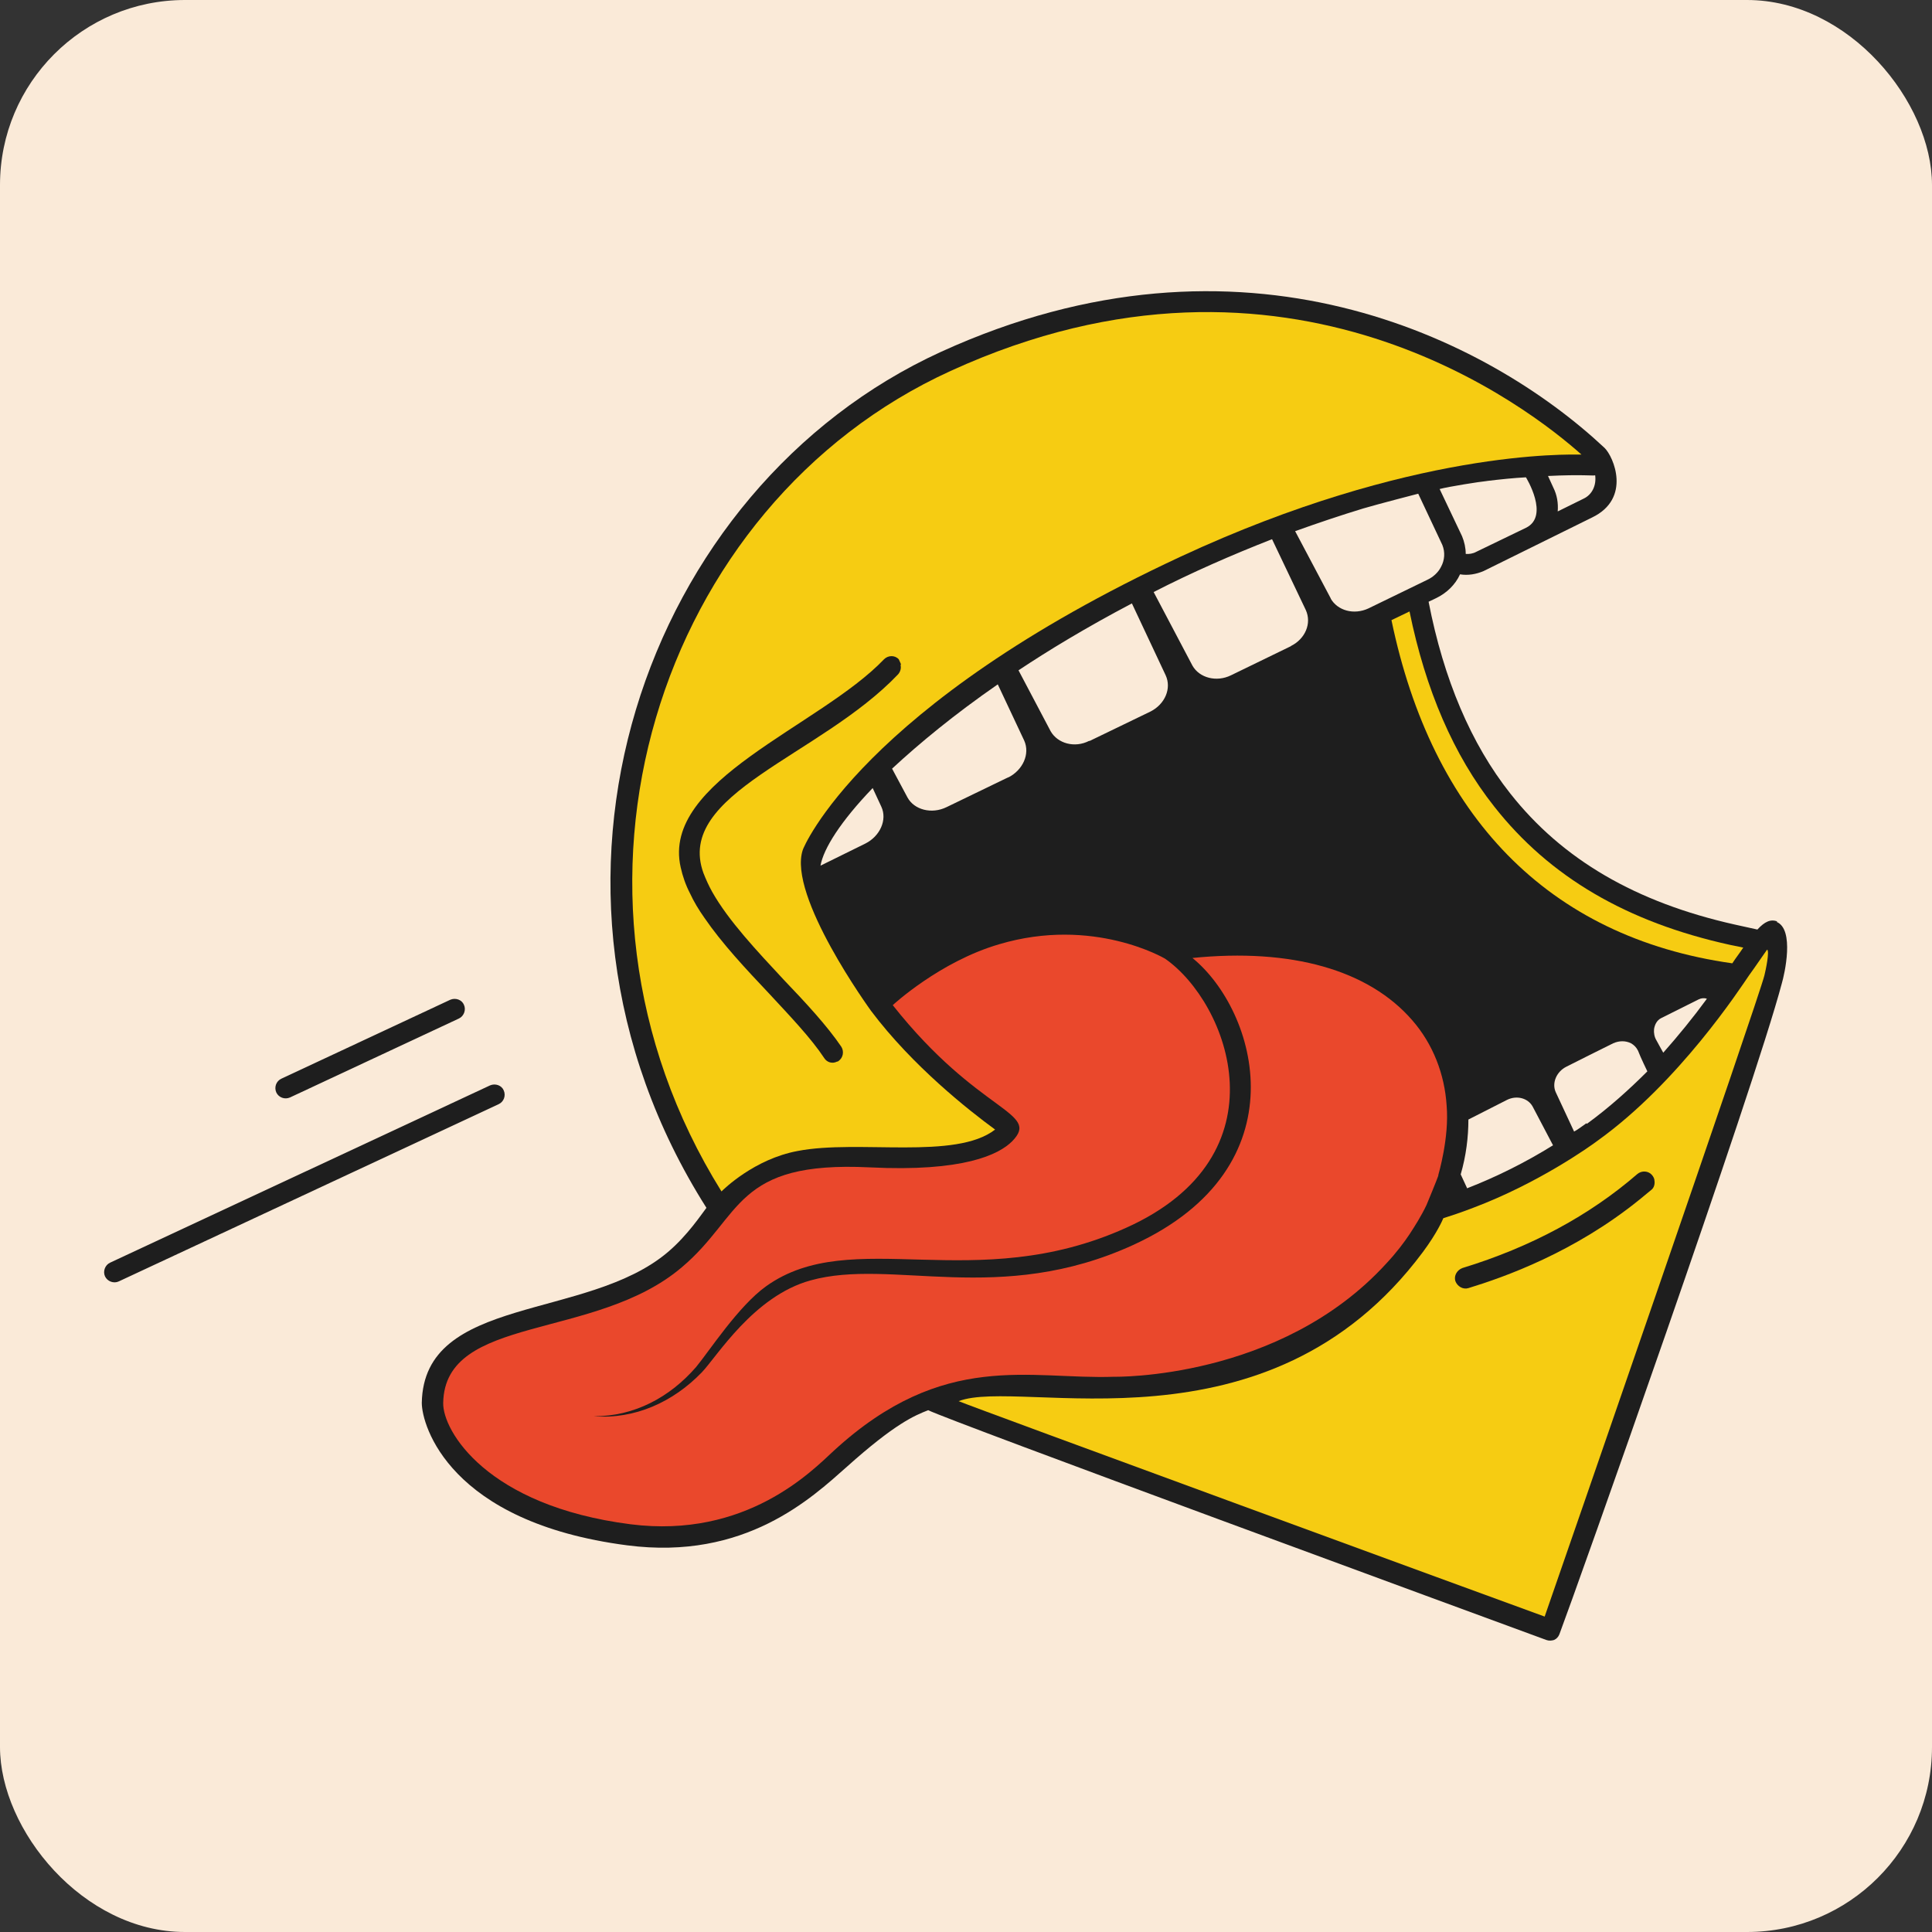
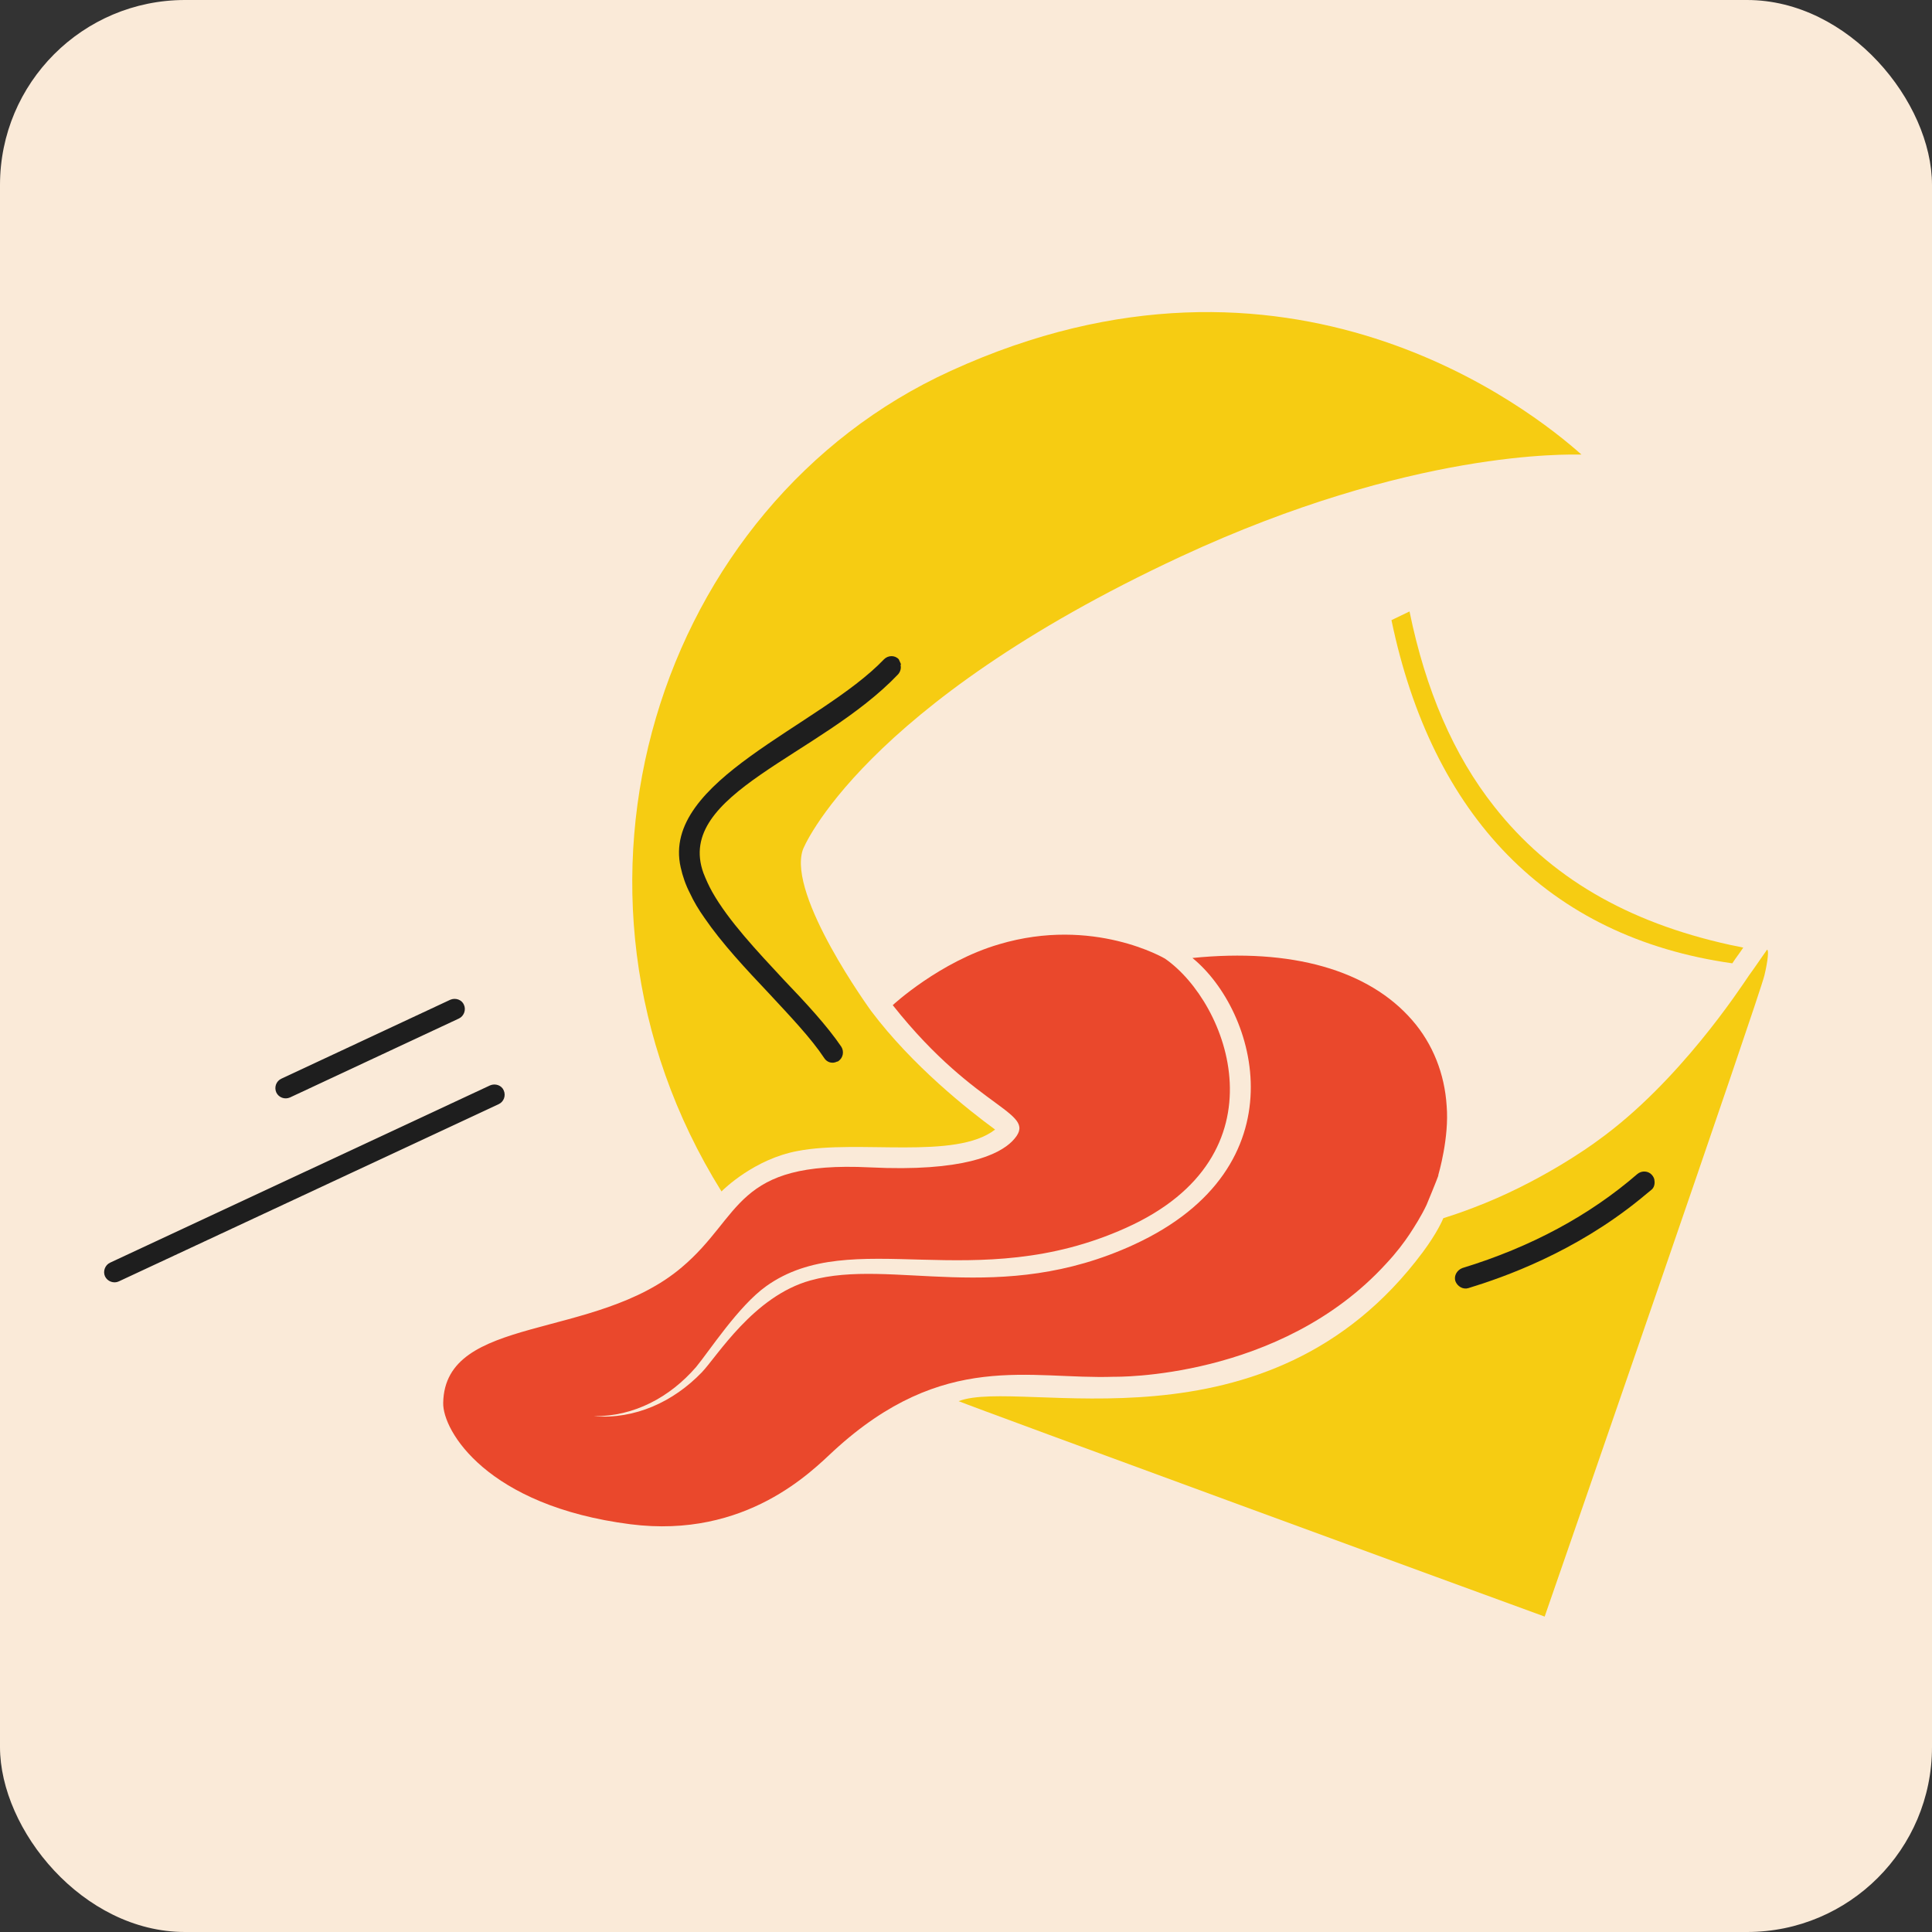
<svg xmlns="http://www.w3.org/2000/svg" id="Layer_1" data-name="Layer 1" viewBox="0 0 57.76 57.76">
  <rect x="0" y="0" width="57.76" height="57.76" fill="#333333" stroke="none" />
  <defs>
    <style>
      .cls-1 {
        fill: #f6cc12;
      }

      .cls-2 {
        fill: #ea482c;
      }

      .cls-3 {
        fill: #faead8;
      }

      .cls-4 {
        fill: #1e1e1e;
      }
    </style>
  </defs>
  <rect class="cls-3" width="57.76" height="57.76" rx="5.53" ry="5.53" />
  <g>
-     <path class="cls-4" d="m53.14,27.55c-.2-.08-.38,0-.6.24l-.68-.15c-2.95-.66-5.15-1.94-6.71-3.92-1.17-1.48-1.99-3.41-2.44-5.73l.23-.11c.31-.15.57-.4.71-.71.23.04.48,0,.71-.1l3.24-1.6c1.18-.57.64-1.82.37-2.08-3.49-3.27-10.84-6.98-19.84-2.87-8.86,4.05-13.12,15.95-7.01,25.59-.14.18-.56.82-1.15,1.32-2.42,2.06-7.3,1.28-7.36,4.51,0,.67.82,3.57,6.14,4.26,3.53.46,5.52-1.42,6.57-2.35,1.44-1.29,2.02-1.53,2.43-1.69.61.31,16.47,6.13,18.48,6.87.08.03.16.02.23,0,.07-.03.13-.09.16-.17.5-1.32,5.81-16.28,6.65-19.46.08-.27.39-1.62-.16-1.84h0Zm-5.45-13.34c.04.3-.09.58-.35.7l-.77.38c.02-.25-.02-.49-.13-.71l-.16-.35c1.01-.05,1.35,0,1.41-.02h0Zm-3.24.17c.41-.05.8-.09,1.17-.11,0,0,.72,1.16,0,1.51l-1.49.72c-.09.05-.21.07-.31.06,0-.18-.04-.36-.11-.53l-.67-1.41c.26-.07,1.2-.22,1.42-.24h0Zm-18.58,10.84l-1.34.66c.09-.51.6-1.32,1.56-2.32l.26.56c.18.39-.04.88-.48,1.1h0Zm4.27-1.98l-1.84.89c-.45.22-.97.08-1.17-.29l-.46-.86c.82-.76,1.86-1.62,3.16-2.52l.79,1.68c.18.4-.04.88-.47,1.1Zm4.26-1.97l-1.82.88h-.02c-.43.22-.94.08-1.15-.29l-.96-1.82c.87-.58,2.02-1.28,3.39-2l1.01,2.15c.18.39-.02.86-.45,1.08Zm4.19-1.95l-1.79.87c-.43.21-.94.08-1.15-.29l-1.16-2.2c1.15-.59,2.34-1.11,3.54-1.58l1.01,2.12c.18.4-.02.86-.44,1.07Zm1.2-1.42l-1.07-2.02c.67-.24,1.35-.47,2.04-.68.44-.13,1.64-.44,1.64-.44l.72,1.53c.09.22.07.46-.04.66-.08.16-.23.3-.4.38l-1.77.86c-.43.2-.92.07-1.13-.3Zm4.07,17.62l-.19-.41c.16-.55.23-1.11.23-1.64l1.16-.59c.29-.14.62-.05.76.2l.61,1.16c-.82.51-1.68.94-2.58,1.29Zm3.57-1.94c-.12.08-.24.18-.37.25l-.55-1.18c-.12-.27.02-.61.32-.76,0,0,1.39-.7,1.4-.7.18-.08.37-.08.53,0,.09.05.16.12.21.22.08.21.28.62.28.62-.54.54-1.15,1.09-1.81,1.57Zm2.3-2.1s-.13-.23-.21-.38c-.06-.1-.08-.22-.07-.33.02-.14.09-.27.21-.33l1.12-.56h0c.08-.04.17-.05.25-.02-.41.56-.85,1.1-1.32,1.63h0Z" />
    <path class="cls-1" d="m52.75,29.16c-.16.67-6.09,17.79-6.57,19.17-1.27-.46-17.18-6.29-17.52-6.44,1.84-.72,9.23,1.79,13.88-4.46.43-.58.59-.96.61-1.01.22-.07.5-.16.89-.31,1.94-.73,3.49-1.83,3.74-2.02,2.42-1.74,4.25-4.55,4.51-4.93.19-.26.39-.56.54-.77.08.04-.04.61-.08.77h0Zm-5.47-15.57c-.38,0-5.07-.16-11.98,3.05-9.56,4.45-11.3,8.74-11.3,8.77-.46,1.37,2.02,4.78,2.04,4.81,1.24,1.65,2.93,2.98,3.71,3.55-1.18.92-4.09.29-5.9.64-1.3.24-2.22,1.15-2.28,1.21-5.63-9.03-1.88-20.55,6.85-24.53,10.12-4.63,17.39,1.19,18.86,2.5h0Z" />
    <path class="cls-1" d="m52.11,28.34c-.09.14-.21.29-.32.46-5.53-.78-8.98-4.43-10.19-10.26l.54-.26c.48,2.35,1.32,4.3,2.53,5.83,1.65,2.1,3.96,3.46,7.06,4.14l.39.08Z" />
    <path class="cls-4" d="m49.46,35.28c.02.1,0,.23-.1.3l-.34.28c-1.95,1.58-4.04,2.32-5.12,2.65-.16.05-.33-.05-.39-.21-.05-.16.05-.33.21-.39,2.06-.63,3.81-1.58,5.23-2.81.13-.11.33-.1.44.03.04.05.06.09.07.14Zm-34.4-2.68c.07.16,0,.34-.15.41,0,0,0,0,0,0l-11.36,5.3c-.15.07-.34,0-.41-.15,0,0,0,0,0,0-.07-.15,0-.34.15-.41,0,0,0,0,0,0l11.36-5.3c.16-.07.35,0,.41.15Zm-1.19-2.56c.07.15,0,.34-.15.41,0,0,0,0,0,0l-5.05,2.36c-.16.07-.34,0-.41-.15,0,0,0,0,0,0-.07-.16,0-.34.15-.41,0,0,0,0,0,0l5.05-2.36c.16-.07.35,0,.41.15Zm13.05-10.17c.03.1,0,.21-.07.29-2.33,2.45-6.68,3.56-5.82,5.94.07.18.16.38.26.56.49.87,1.35,1.78,2.14,2.63.67.7,1.29,1.37,1.72,2,.09.14.06.33-.08.43-.01.01-.03.02-.05.02-.14.07-.3.02-.38-.11-.39-.59-1.01-1.24-1.65-1.93-.7-.74-1.41-1.5-1.93-2.26-.17-.24-.32-.49-.43-.73-.13-.25-.22-.51-.28-.78-.59-2.6,4.16-4.21,6.08-6.22.12-.12.32-.13.44,0,.03.07.06.12.07.17h0Z" />
    <path class="cls-2" d="m43,35.15c-.04.12-.32.8-.35.87-.16.34-.36.65-.51.88-.16.24-.39.55-.7.88-3.18,3.48-8.13,3.38-8.13,3.38-2.52.09-5.09-.81-8.38,2.21-.64.59-2.61,2.64-6.08,2.2-4.3-.55-5.62-2.8-5.6-3.63.05-2.65,4.54-1.85,7.13-4.05,1.83-1.54,1.56-3.19,5.62-2.99,2.8.14,3.86-.38,4.26-.78.87-.89-.99-.81-3.57-4.07,0,0,1.4-1.3,3.18-1.82,2.82-.84,4.96.43,4.96.43,1.9,1.32,3.65,5.89-1.17,8.05-4.53,2.04-8.18-.09-10.75,1.74-.83.59-1.71,1.95-2.1,2.42-.78.9-1.85,1.48-3.06,1.47,1.23.1,2.38-.43,3.23-1.31.46-.48,1.55-2.28,3.25-2.75,2.43-.68,5.65.78,9.67-1.07,5.04-2.32,3.69-6.99,1.75-8.57,2.96-.3,5.27.36,6.57,1.86.62.71.97,1.61,1.03,2.56.08.95-.24,2.03-.25,2.07h0Z" />
  </g>
</svg>